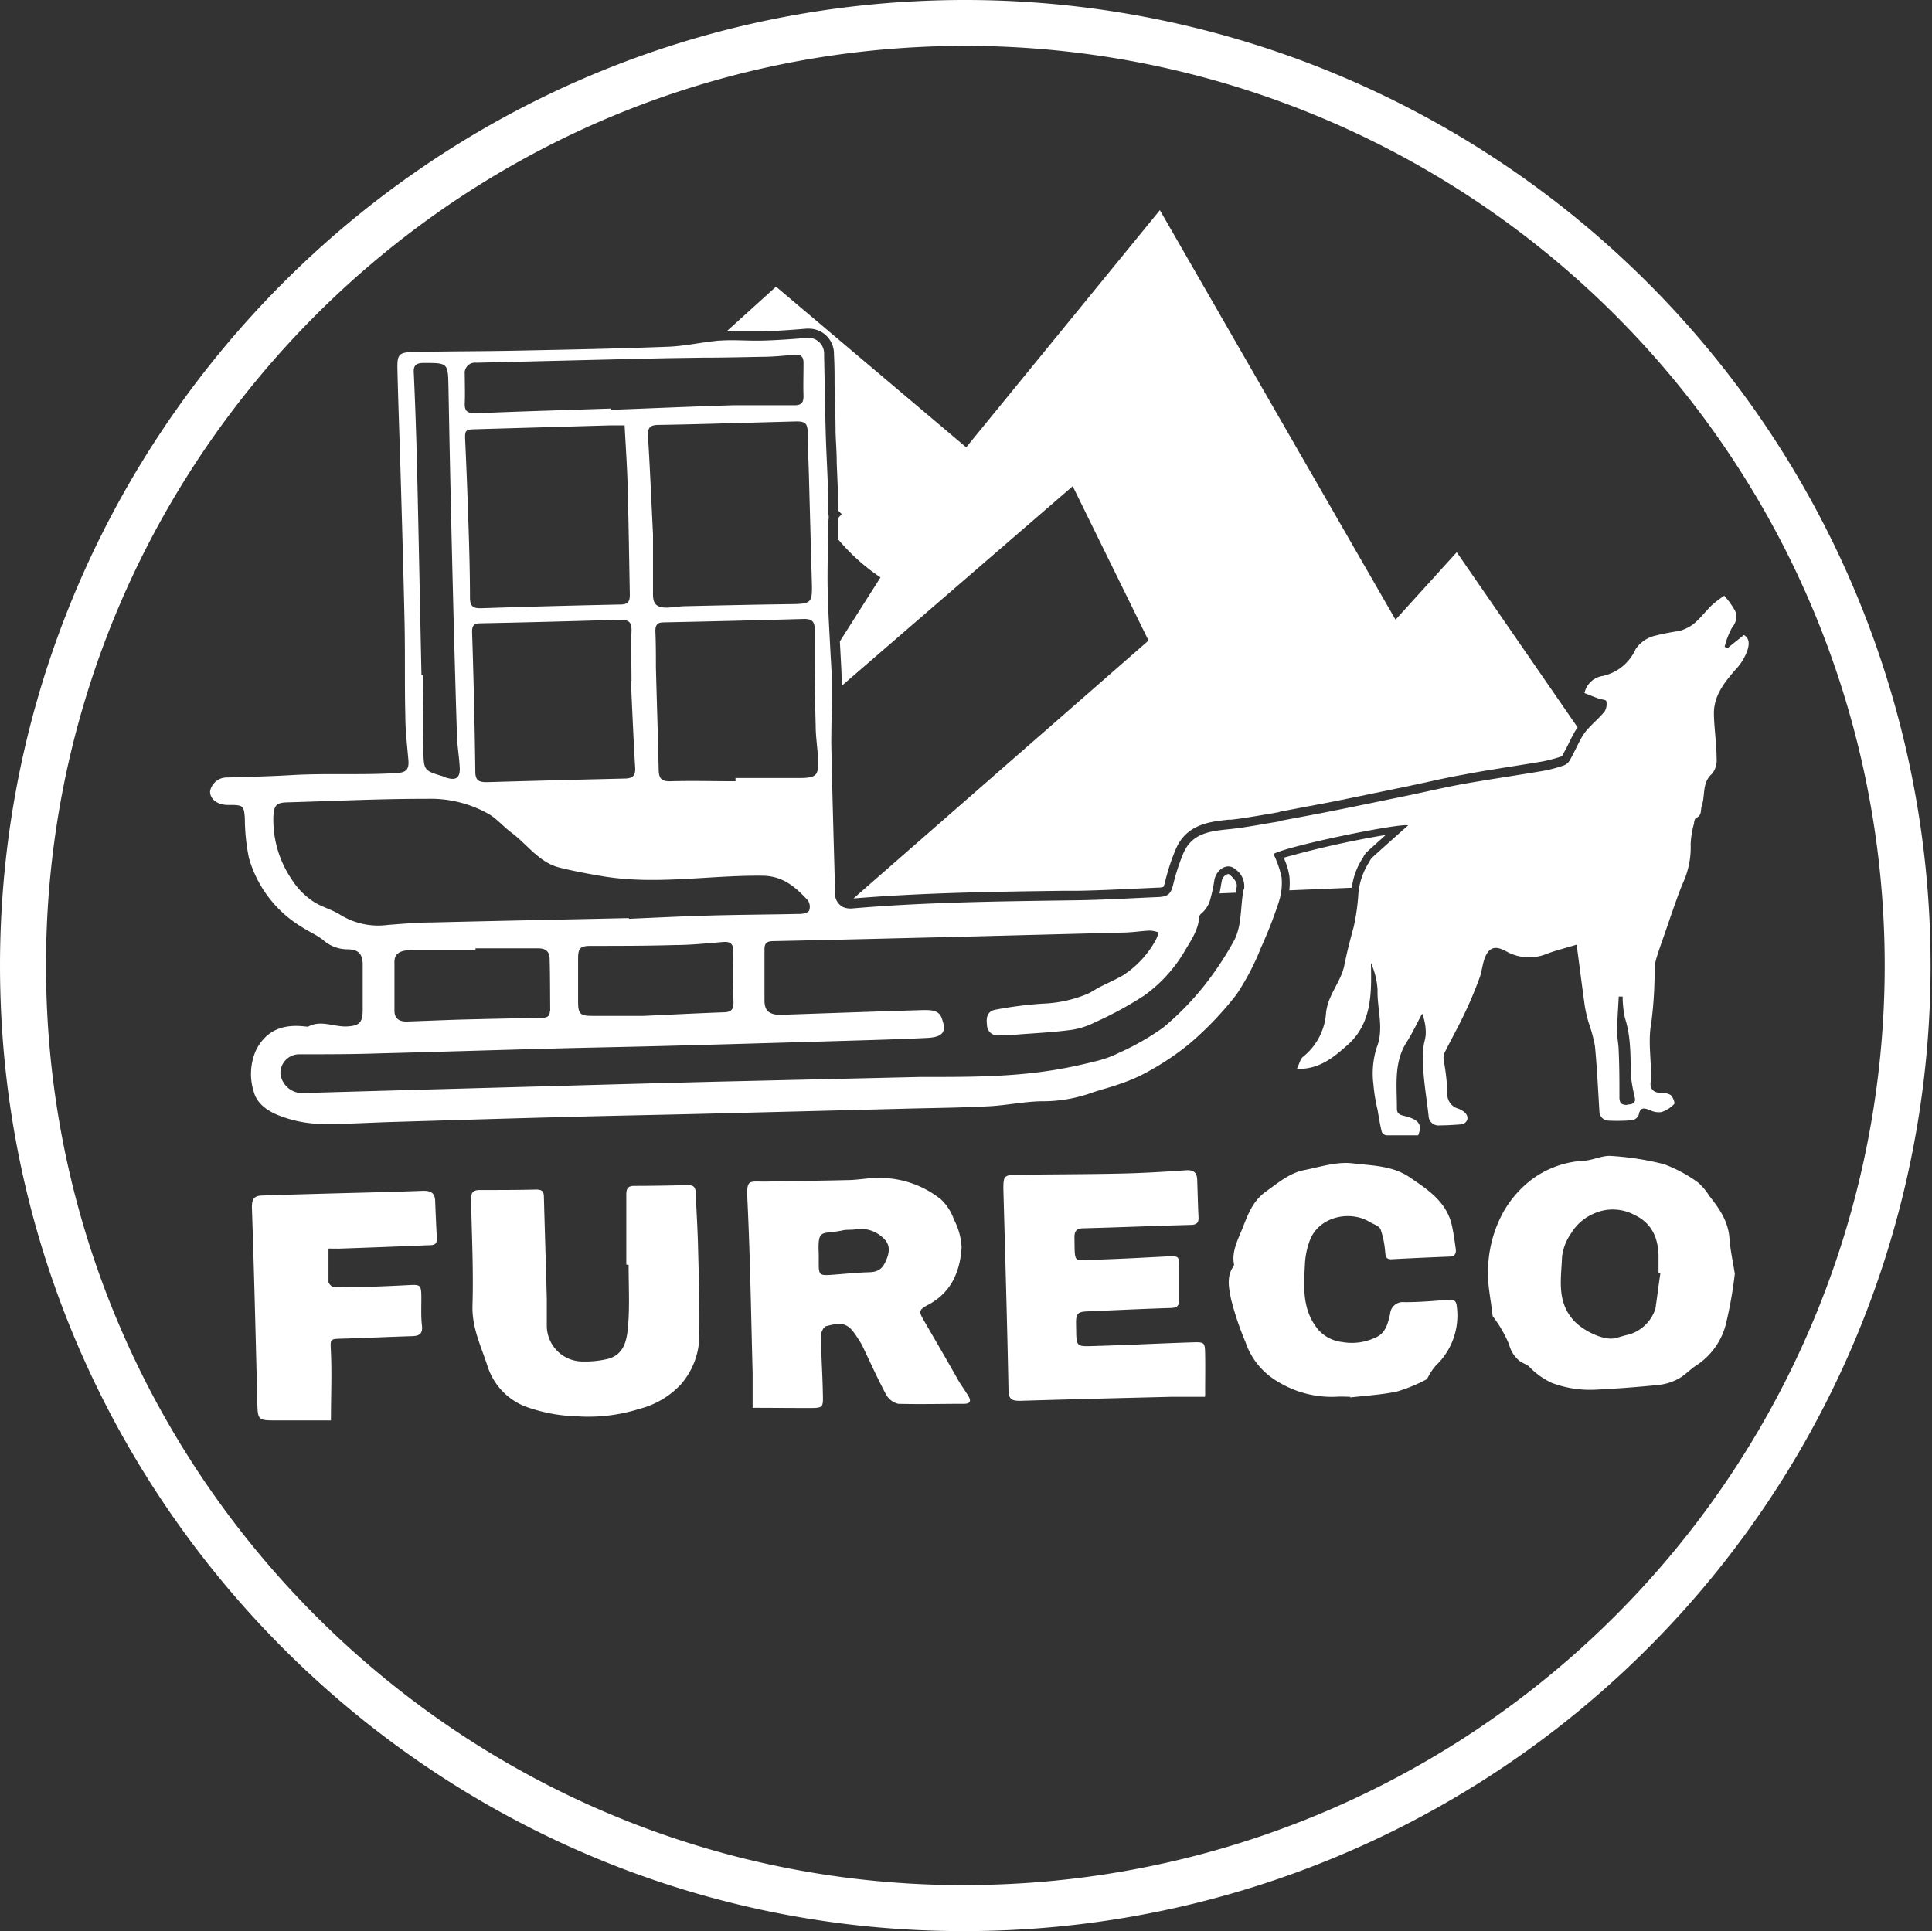
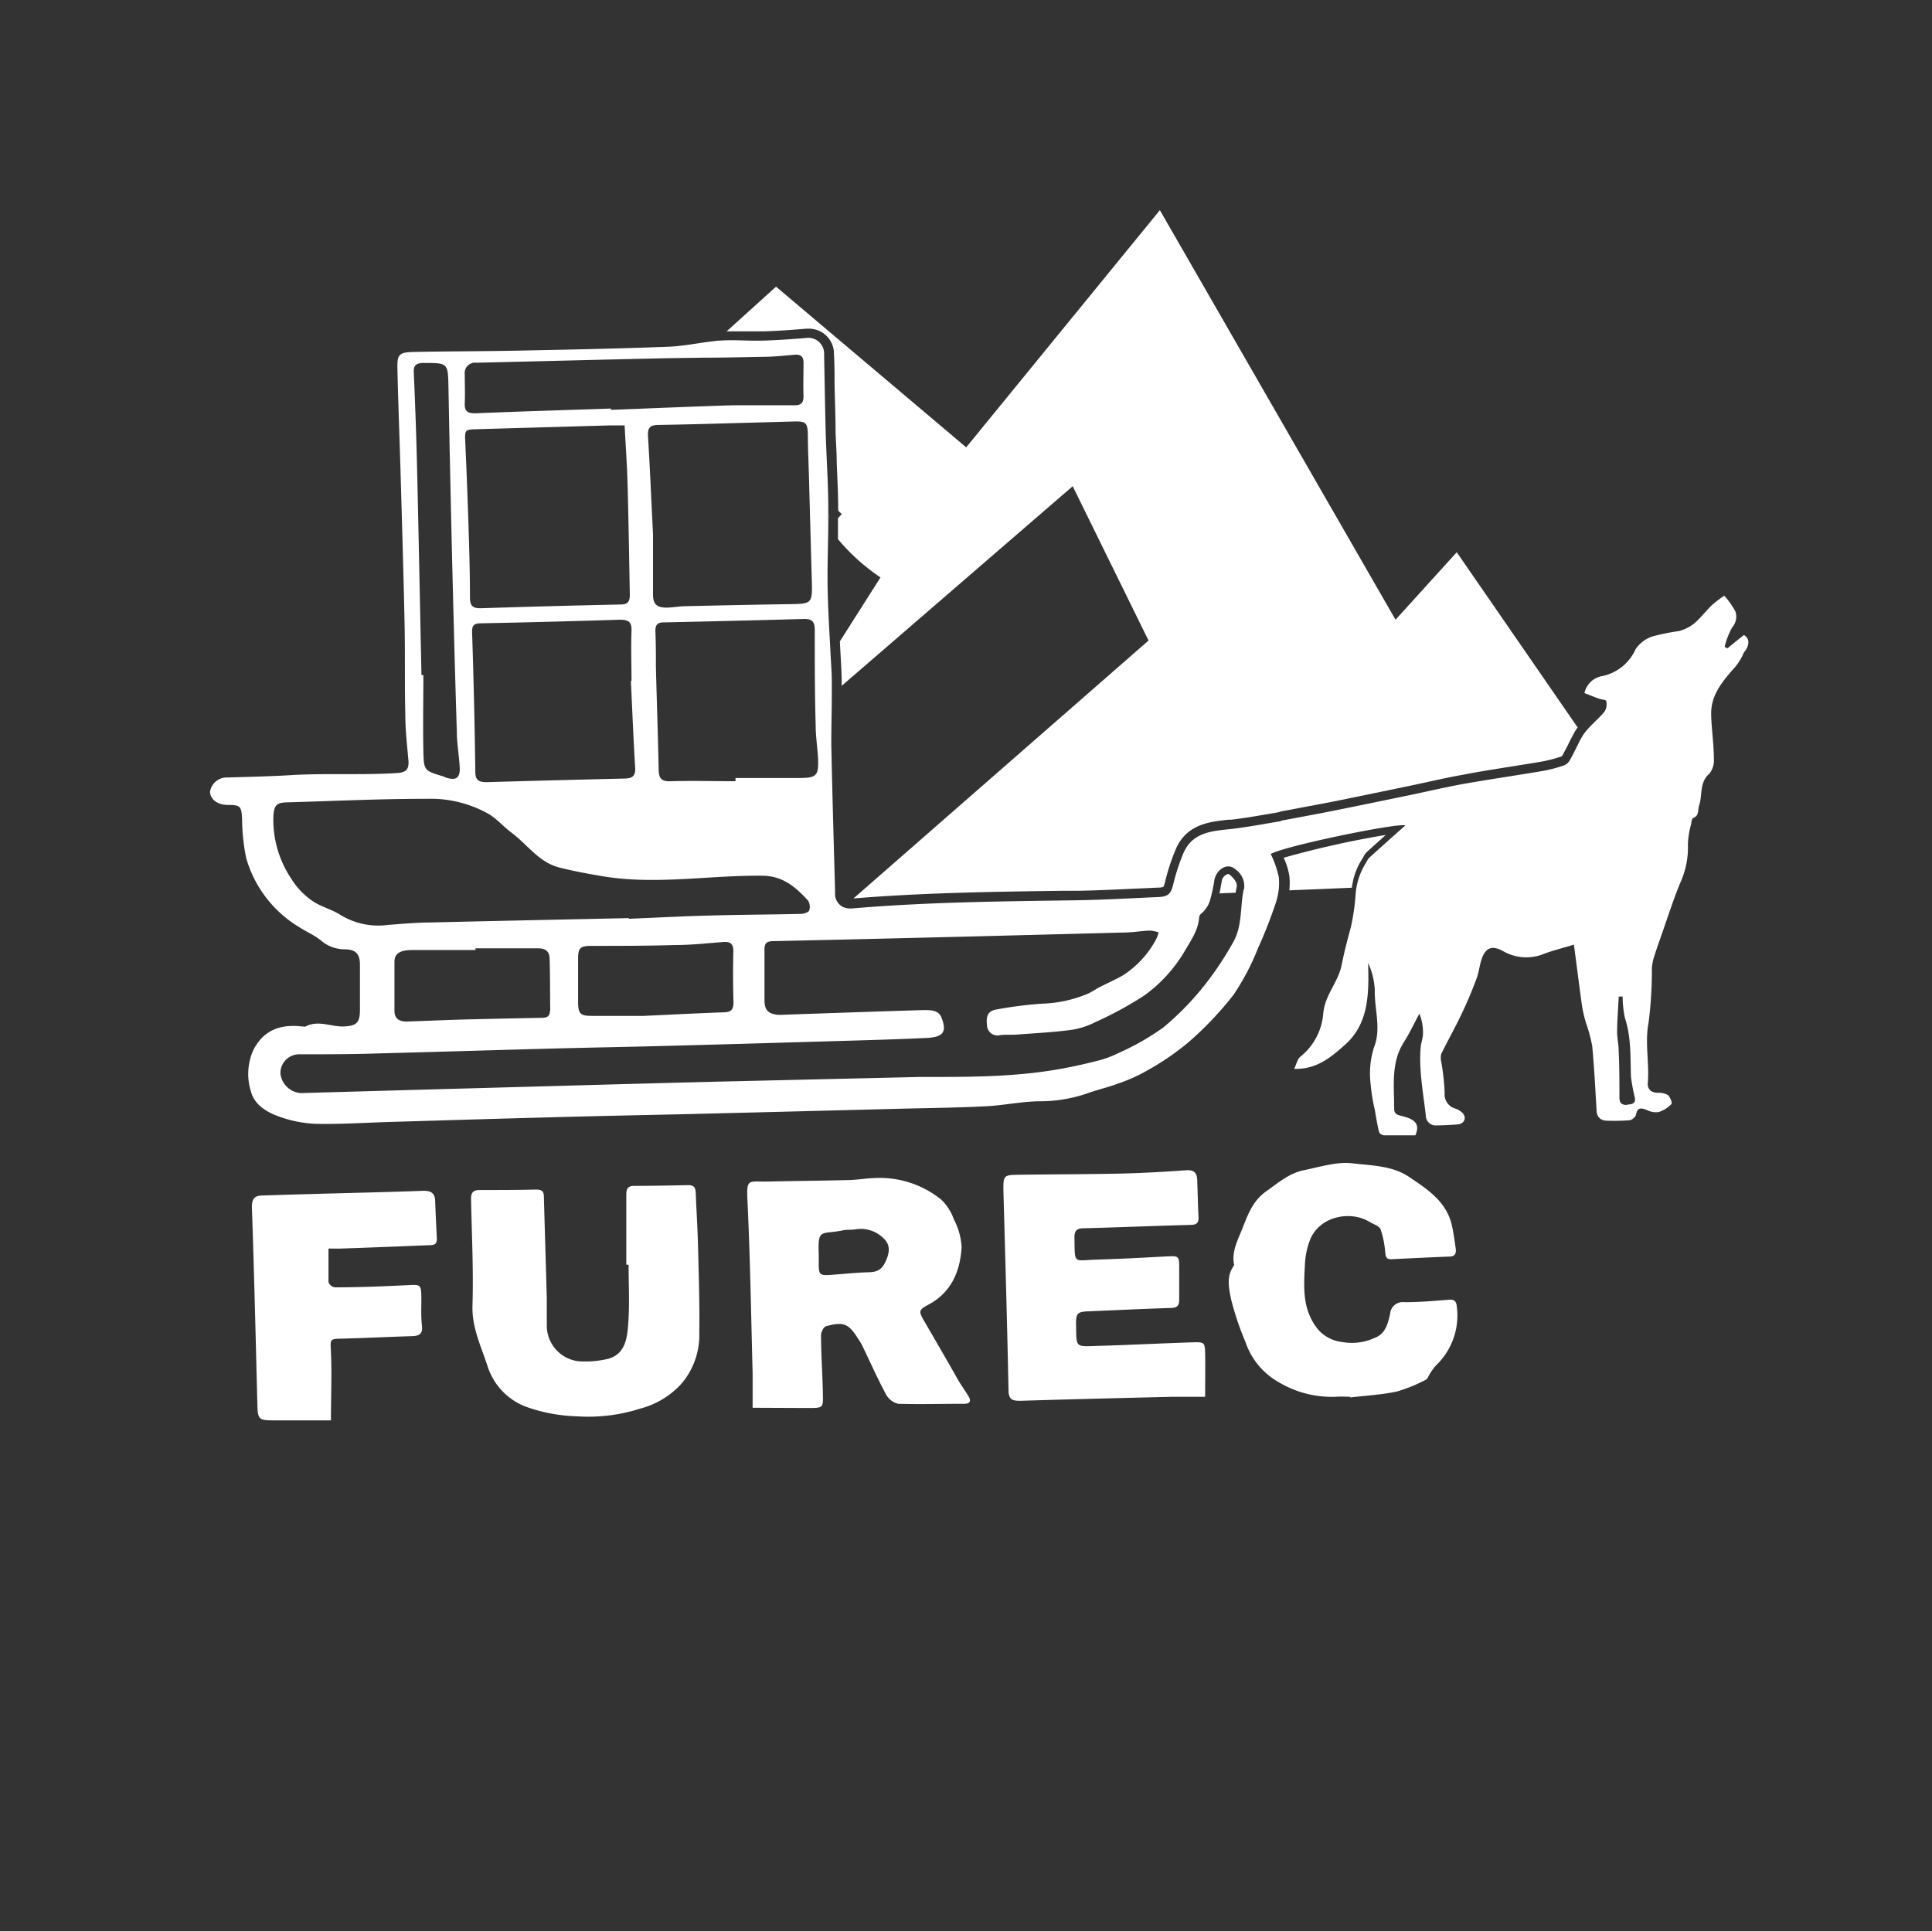
<svg xmlns="http://www.w3.org/2000/svg" viewBox="0 0 252.49 252.41">
  <rect x="0" y="0" width="252.49" height="252.41" fill="#333333" stroke="none" />
  <defs>
    <style>.cls-1{fill:#fff;}</style>
  </defs>
  <g id="Capa_2" data-name="Capa 2">
    <g id="Capa_1-2" data-name="Capa 1">
      <path class="cls-1" d="M161.61,116a6.86,6.86,0,0,0-.12.68l-2.11.09.12-.65c.05-.3.1-.59.16-.88a1.12,1.12,0,0,1,.84-1,.29.29,0,0,1,.2.08C161.64,115.14,161.69,115.6,161.61,116Z" />
      <path class="cls-1" d="M181.1,109.13l-2.46,2.22a2.12,2.12,0,0,0-.46.65.83.83,0,0,1-.07.13,9,9,0,0,0-1.44,3.9l-8.17.34a8.65,8.65,0,0,0,0-1.9,8.78,8.78,0,0,0-.74-2.36A124.2,124.2,0,0,1,181.1,109.13Z" />
      <path class="cls-1" d="M206.18,95.08c-.11.14-.2.28-.29.42s-.1.16-.14.24l0,0c-.28.51-.54,1-.79,1.53s-.53,1-.8,1.53a.14.14,0,0,1-.07.06,19.79,19.79,0,0,1-2.47.66c-1.52.26-3.07.5-4.56.74-1.92.3-3.9.62-5.85,1-1.55.27-3.1.61-4.61.94l-2.23.48-1.69.35c-2.74.57-5.57,1.16-8.36,1.72-1.46.29-2.94.56-4.38.83l-2.43.46a2.2,2.2,0,0,0-.4.12l-1.8.31c-1.46.25-3,.51-4.43.67l-.34,0c-2.48.26-5.57.59-6.94,4a27.52,27.52,0,0,0-1.31,4,3.33,3.33,0,0,1-.25.78,1.77,1.77,0,0,1-.61.09l-3.18.14c-2.47.12-5,.24-7.52.28l-1.89,0c-8.95.12-18.2.25-27.3,1L150.1,83.72l-9.91-20.17L110,89.64c0-.15,0-.29,0-.44,0-1.12-.08-2.32-.15-3.67l-.09-1.7,5.31-8.36a26.55,26.55,0,0,1-5.56-5c0-.81,0-1.64,0-2.46v-.09l0-.09s0-.06,0-.09l.49-.54-.46-.47v-.17c0-2-.11-4.1-.19-6.1,0-1.33-.11-2.71-.15-4,0-2-.09-4.08-.13-6.07,0-1.36,0-2.71-.08-4.07a3.27,3.27,0,0,0-3.3-3.36h-.31c-1.81.15-3.75.3-5.7.35H99l-1.6,0c-.55,0-1.11,0-1.67,0h-.77l6.46-5.84,24.85,21,25.31-31L182.38,81l8-8.82Z" />
-       <path class="cls-1" d="M126,0C54.68.1-2.08,59.23.06,130.09c2,67.55,57.72,122.5,126.15,122.31A126.2,126.2,0,1,0,126,0Zm.25,246.39C61,246.57,8,194.24,6.07,129.9,4,62.42,58.09,6.11,126,6a120.19,120.19,0,1,1,.24,240.38Z" />
      <path class="cls-1" d="M108.34,68v-.77A2.21,2.21,0,0,0,108.34,68Z" />
-       <path class="cls-1" d="M227.91,83c-.81.64-1.49,1.19-2.18,1.75l-.34-.22a10.11,10.11,0,0,1,1-2.55,2.08,2.08,0,0,0,.38-2.12,11.14,11.14,0,0,0-1.43-2,17,17,0,0,0-1.57,1.19c-.81.78-1.5,1.7-2.35,2.43a5.33,5.33,0,0,1-2,1,30.54,30.54,0,0,0-3.35.67,4.25,4.25,0,0,0-2.31,1.69,6.15,6.15,0,0,1-4.29,3.51,2.88,2.88,0,0,0-2.4,2.24c.62.24,1.23.49,1.85.71.34.13,1,.17,1,.33a1.85,1.85,0,0,1-.2,1.34c-.63.79-1.42,1.45-2.11,2.2a7,7,0,0,0-.78,1l-.12.2c-.56,1-1,2.06-1.6,3.07a1.43,1.43,0,0,1-.73.6,17.69,17.69,0,0,1-2.66.71c-3.46.59-6.94,1.09-10.4,1.7-2.28.41-4.54.94-6.81,1.42-3.35.69-6.7,1.39-10.06,2.06-2.27.46-4.55.87-6.82,1.3-.12,0-.22.1-.34.12-2.13.34-4.24.76-6.38,1-2.56.27-5.14.42-6.3,3.28a27.07,27.07,0,0,0-1.25,3.82c-.31,1.34-.63,1.74-2,1.8-3.58.15-7.16.37-10.74.42-9.73.14-19.47.23-29.17,1.06a2.53,2.53,0,0,1-1.24-.16,1.93,1.93,0,0,1-1.07-1.92c-.18-6.48-.37-13-.5-19.44,0-2.17.07-4.34.07-6.51,0-.48,0-1,0-1.44,0-1.22-.09-2.43-.16-3.65-.14-2.8-.32-5.6-.38-8.4-.07-3.06.07-6.11.08-9.17a2.42,2.42,0,0,1,0-.76h0v-.66c0-3.38-.25-6.76-.34-10.14s-.14-6.76-.21-10.14a2.06,2.06,0,0,0-2.31-2.17c-1.91.16-3.84.3-5.76.35s-3.69-.13-5.53,0q-.34,0-.69.06c-2,.21-4,.66-6.08.74-6.56.25-13.12.38-19.68.51-4.51.09-9,.08-13.53.17-2,.05-2.23.3-2.18,2.29.1,4.38.27,8.77.4,13.15.19,6.63.39,13.27.53,19.91.09,4,0,8.06.1,12.08,0,2,.23,3.93.4,5.89.11,1.22-.26,1.65-1.51,1.72-4.59.29-9.19,0-13.78.27-2.77.17-5.55.22-8.33.31a2.22,2.22,0,0,0-2.3,1.83c0,1,.95,1.75,2.3,1.76h.36c1.68,0,1.79.15,1.89,1.83a26,26,0,0,0,.53,5.09,15.49,15.49,0,0,0,7,9.09c.9.58,1.9,1,2.73,1.67a4.79,4.79,0,0,0,3.14,1.19c1.43,0,2,.6,2,2,0,2,0,4,0,5.92,0,1.64-.42,2.09-2.09,2.16s-3.32-.87-5,0c-.12.06-.32,0-.48,0-2.77-.32-5,.43-6.36,3.08a7.63,7.63,0,0,0-.28,5.53c.43,1.59,2,2.58,3.51,3.12a16,16,0,0,0,4.92,1c3.38.07,6.76-.17,10.14-.26,7.45-.22,14.89-.45,22.33-.64,5.48-.15,11-.25,16.43-.38q14.25-.35,28.49-.72c3.42-.08,6.85-.12,10.26-.3,2.26-.12,4.51-.6,6.77-.65a19,19,0,0,0,6.32-1c1.35-.49,2.76-.81,4.11-1.31a21.06,21.06,0,0,0,3.6-1.59,35.15,35.15,0,0,0,5.5-3.72,43.89,43.89,0,0,0,6-6.3,32,32,0,0,0,3.22-6.14,59.29,59.29,0,0,0,2.34-6l.12-.42a7.79,7.79,0,0,0,.23-2.84,13.31,13.31,0,0,0-1.05-3c1.94-1.09,16.57-4.08,17.6-3.74-1.52,1.35-3.15,2.8-4.76,4.26a3.7,3.7,0,0,0-.38.61,9,9,0,0,0-1.38,4.29,28.21,28.21,0,0,1-.6,4.12c-.46,1.66-.89,3.34-1.22,5-.44,2.2-2.14,3.83-2.39,6.23a8.06,8.06,0,0,1-3,5.73c-.38.29-.49.94-.81,1.58,2.93.11,4.85-1.55,6.61-3.11,3.2-2.82,3.16-6.79,3.06-10.73a9.78,9.78,0,0,1,.87,3.52c-.07,2.51.88,5.08-.11,7.53a11.31,11.31,0,0,0-.43,4.82,22.29,22.29,0,0,0,.54,3.32c.17,1,.33,2,.56,2.91a.8.8,0,0,0,.62.43c1.4,0,2.8,0,4.12,0,.71-1.63-.25-2.16-1.91-2.56-.65-.16-.87-.38-.86-1,0-3-.43-6,1.3-8.66.74-1.17,1.33-2.45,2-3.68a6.68,6.68,0,0,1,.47,2.59c0,.61-.26,1.23-.31,1.85-.24,3,.35,5.94.68,8.9a1.29,1.29,0,0,0,1.47,1.26c.89,0,1.77-.06,2.65-.12s1.25-.82.71-1.47a2.58,2.58,0,0,0-1-.61,1.94,1.94,0,0,1-1.37-2.08,30.54,30.54,0,0,0-.44-4,2.14,2.14,0,0,1,0-1.07c.88-1.79,1.86-3.53,2.71-5.33.71-1.49,1.34-3,1.92-4.57.3-.8.37-1.7.65-2.51.54-1.52,1.39-1.79,2.82-1a6.1,6.1,0,0,0,5.35.33c1.16-.44,2.37-.73,3.88-1.19.36,2.68.69,5.34,1.06,8a18.39,18.39,0,0,0,.5,2.17,20.13,20.13,0,0,1,.83,3.06c.27,2.78.4,5.57.57,8.35,0,.9.48,1.43,1.41,1.43a25.47,25.47,0,0,0,2.9-.06,1.19,1.19,0,0,0,.84-.69c.19-1.09.74-.91,1.49-.62a2.53,2.53,0,0,0,1.48.24,4,4,0,0,0,1.67-1.05c.13-.13-.17-.94-.48-1.19a2.58,2.58,0,0,0-1.34-.28c-.83,0-1.34-.49-1.27-1.28.22-2.62-.41-5.22.1-7.88a54.13,54.13,0,0,0,.43-7.12,6.39,6.39,0,0,1,.33-1.62c.36-1.14.78-2.28,1.17-3.42s.81-2.37,1.23-3.55c.33-.92.66-1.83,1.05-2.73a11.1,11.1,0,0,0,.93-4.9,11.45,11.45,0,0,1,.44-2.69c0-.26.11-.67.28-.74.79-.33.54-1,.74-1.61.47-1.37,0-3,1.34-4.16a2.8,2.8,0,0,0,.59-2c0-1.92-.31-3.84-.35-5.76-.06-2.37,1.32-4.11,2.78-5.8a7.24,7.24,0,0,0,1.49-2.28C228.55,84.55,228.81,83.51,227.91,83Zm-121.43-.71c0,4.19,0,8.37.12,12.56,0,1.45.24,2.88.31,4.33.09,2.17-.19,2.48-2.33,2.51-2.82,0-5.64,0-8.46,0v.42c-2.81,0-5.63-.08-8.44,0-1.27.06-1.58-.4-1.6-1.54-.09-4.46-.25-8.93-.36-13.39,0-1.57,0-3.14-.07-4.71,0-.75.24-1.1,1-1.12q9.23-.19,18.47-.45C106.2,80.9,106.47,81.34,106.48,82.29Zm-.9-25.49c0,1.83.09,3.65.14,5.47q.18,6.74.37,13.48c.09,3.19.08,3.18-3.13,3.22-4.43.06-8.86.16-13.29.26-.84,0-1.68.17-2.52.19-1.28,0-1.8-.42-1.81-1.69,0-3,0-6,0-7.92-.25-5-.41-8.86-.65-12.72-.06-1.09.14-1.54,1.38-1.55,4.59-.07,9.17-.22,13.76-.34l4-.11C105.33,55.05,105.54,55.3,105.58,56.8ZM62.24,47.41c8.28-.19,16.57-.41,24.85-.59l4.78-.07c2.59,0,5.17-.06,7.75-.11,1.4,0,2.8-.15,4.2-.27.91-.08,1.22.3,1.19,1.19,0,1.4-.05,2.82,0,4.22,0,.94-.36,1.19-1.2,1.19-2,0-4,0-6.06,0l-1.91,0c-5.34.16-10.69.4-16,.6,0-.06,0-.11,0-.17-5.9.2-11.81.37-17.72.62-1.07,0-1.43-.31-1.38-1.35.05-1.24,0-2.49,0-3.74A1.35,1.35,0,0,1,62.24,47.41Zm.55,34.06Q71.91,81.29,81,81c1.16,0,1.58.29,1.53,1.49-.08,2.17,0,4.35,0,6.52h-.08c.18,3.78.33,7.55.56,11.33.07,1.1-.39,1.4-1.37,1.42q-9,.21-18,.47c-1,0-1.5-.18-1.52-1.3Q62,91.82,61.7,82.71C61.67,81.86,61.84,81.48,62.79,81.47Zm-1.37-3.33c0-3.33-.1-6.67-.21-10s-.25-7-.41-10.48c-.07-1.48,0-1.52,1.48-1.56l17.47-.5c.56,0,1.12,0,1.88,0,.14,2.71.32,5.23.39,7.75.13,4.78.2,9.57.29,14.36,0,.77-.14,1.28-1.12,1.3q-9.18.19-18.34.49C61.8,79.52,61.43,79.21,61.42,78.14Zm-6.05-30.7c3.22,0,3.17,0,3.24,3.23q.24,13.1.57,26.2.23,9.34.52,18.7c0,1.64.32,3.27.39,4.92,0,1.15-.5,1.52-1.6,1.2-.19,0-.37-.16-.56-.21-2.49-.75-2.55-.75-2.6-3.35-.07-3.3,0-6.6,0-9.9h-.25c-.19-9-.36-17.94-.57-26.92q-.15-6.27-.43-12.54C54,47.76,54.37,47.45,55.37,47.44ZM44.52,119.6c-1.15-.75-2.59-1.07-3.71-1.86a9.67,9.67,0,0,1-2.7-2.82,13.86,13.86,0,0,1-2.38-8.26c.1-1.41.39-1.75,1.8-1.79,6.08-.17,12.16-.47,18.23-.46a15.43,15.43,0,0,1,8.14,2c1.07.65,1.92,1.66,2.93,2.41,2.09,1.55,3.61,3.91,6.3,4.58,1.9.47,3.83.83,5.76,1.15,6.9,1.12,13.8-.16,20.69-.09,2.71,0,4.38,1.47,6,3.22a1.51,1.51,0,0,1,.17,1.33c-.11.26-.72.43-1.11.44-3.91.09-7.82.1-11.72.21-3.58.09-7.15.28-10.73.43V120c-8.62.19-17.23.36-25.84.57-1.89,0-3.77.18-5.66.32A9.46,9.46,0,0,1,44.52,119.6ZM95.86,131c0,.94-.29,1.28-1.22,1.31-3.82.14-7.64.34-10.52.47H77.38c-1.53,0-1.82-.25-1.83-1.82,0-1.89,0-3.78,0-5.68,0-1.34.29-1.64,1.62-1.65,3.67,0,7.33,0,11-.11,2.12,0,4.25-.23,6.37-.4.94-.07,1.31.28,1.3,1.23C95.79,126.52,95.79,128.73,95.86,131Zm-24,1.16c0,.72-.43.86-1,.87-3.5.07-7,.14-10.5.23-2.41.07-4.82.18-7.23.26-.94,0-1.57-.37-1.58-1.39,0-2.13,0-4.27,0-6.4,0-1.1.7-1.55,2.37-1.56,2.74,0,5.48,0,8.22,0v-.22c2.73,0,5.47,0,8.2,0,1,0,1.47.44,1.49,1.34C71.9,127.52,71.88,129.81,71.91,132.11Zm90.68-15.92a13.5,13.5,0,0,0-.22,1.44c-.2,1.88-.19,3.82-1.18,5.51a42.42,42.42,0,0,1-3.74,5.61,37.1,37.1,0,0,1-5.4,5.52,33.24,33.24,0,0,1-5.79,3.3,13.7,13.7,0,0,1-2.91,1.06c-1.65.42-3.32.79-5,1.08-6.08,1.06-12.23,1-18,1l-27.14.63q-9.48.24-19,.51l-20,.55-14.84.42a2.88,2.88,0,0,1-2.67-2.54,2.45,2.45,0,0,1,2.45-2.53c3.5,0,7,0,10.51-.12,7.53-.19,15-.43,22.58-.63,5.35-.14,10.7-.23,16.06-.38,7.28-.19,14.56-.41,21.84-.62,3.7-.11,7.39-.21,11.09-.39,2.32-.12,2.49-1,1.87-2.64-.37-1-1.43-1-2.29-1-6.12.18-12.23.4-18.34.61a6,6,0,0,1-.85,0c-1.2-.14-1.65-.65-1.66-1.86,0-2.21,0-4.43,0-6.65,0-.83.27-1.09,1.11-1.11,8.66-.18,17.31-.4,26-.61l19.68-.51c1.2,0,2.4-.21,3.6-.26a4.49,4.49,0,0,1,1.12.24,4.94,4.94,0,0,1-.38,1,12.8,12.8,0,0,1-4.28,4.61c-1,.58-2,1-3.07,1.55-.56.29-1.08.68-1.66.91a16.71,16.71,0,0,1-5.78,1.24,51.58,51.58,0,0,0-6.05.77c-1.15.17-1.35,1-1.21,2a1.38,1.38,0,0,0,1.76,1.34c.8-.09,1.61,0,2.41-.09,2.31-.17,4.62-.29,6.92-.6a10.31,10.31,0,0,0,3.06-1,47.25,47.25,0,0,0,6.38-3.47,19,19,0,0,0,5.32-5.84c.83-1.42,1.76-2.72,1.88-4.41a.7.7,0,0,1,.21-.42,3.68,3.68,0,0,0,1.17-1.67,20.22,20.22,0,0,0,.61-2.8c.31-1.44,1.74-2.23,2.67-1.42A2.69,2.69,0,0,1,162.59,116.19Zm50.1,28.18c-.72,0-1-.23-1-1,0-2,0-4.1-.1-6.14,0-.8-.21-1.59-.2-2.39,0-1.54.14-3.09.21-4.64h.51a13.67,13.67,0,0,0,.3,2.81c.83,2.52.7,5.11.79,7.7a24.81,24.81,0,0,0,.49,2.66C213.82,144.18,213.36,144.34,212.69,144.37Z" />
+       <path class="cls-1" d="M227.91,83c-.81.64-1.49,1.19-2.18,1.75l-.34-.22a10.11,10.11,0,0,1,1-2.55,2.08,2.08,0,0,0,.38-2.12,11.14,11.14,0,0,0-1.43-2,17,17,0,0,0-1.57,1.19c-.81.78-1.5,1.7-2.35,2.43a5.33,5.33,0,0,1-2,1,30.54,30.54,0,0,0-3.35.67,4.25,4.25,0,0,0-2.31,1.69,6.15,6.15,0,0,1-4.29,3.51,2.88,2.88,0,0,0-2.4,2.24c.62.24,1.23.49,1.85.71.34.13,1,.17,1,.33a1.85,1.85,0,0,1-.2,1.34c-.63.79-1.42,1.45-2.11,2.2a7,7,0,0,0-.78,1l-.12.2c-.56,1-1,2.06-1.6,3.07a1.43,1.43,0,0,1-.73.6,17.69,17.69,0,0,1-2.66.71c-3.46.59-6.94,1.09-10.4,1.7-2.28.41-4.54.94-6.81,1.42-3.35.69-6.7,1.39-10.06,2.06-2.27.46-4.55.87-6.82,1.3-.12,0-.22.1-.34.12-2.13.34-4.24.76-6.38,1-2.56.27-5.14.42-6.3,3.28a27.07,27.07,0,0,0-1.25,3.82c-.31,1.34-.63,1.74-2,1.8-3.58.15-7.16.37-10.74.42-9.73.14-19.47.23-29.17,1.06a2.53,2.53,0,0,1-1.24-.16,1.93,1.93,0,0,1-1.07-1.92c-.18-6.48-.37-13-.5-19.44,0-2.17.07-4.34.07-6.51,0-.48,0-1,0-1.44,0-1.22-.09-2.43-.16-3.65-.14-2.8-.32-5.6-.38-8.4-.07-3.06.07-6.11.08-9.17a2.42,2.42,0,0,1,0-.76h0v-.66c0-3.38-.25-6.76-.34-10.14s-.14-6.76-.21-10.14a2.06,2.06,0,0,0-2.31-2.17c-1.91.16-3.84.3-5.76.35s-3.69-.13-5.53,0q-.34,0-.69.06c-2,.21-4,.66-6.08.74-6.56.25-13.12.38-19.68.51-4.51.09-9,.08-13.53.17-2,.05-2.23.3-2.18,2.29.1,4.38.27,8.77.4,13.15.19,6.63.39,13.27.53,19.91.09,4,0,8.06.1,12.08,0,2,.23,3.93.4,5.89.11,1.22-.26,1.65-1.51,1.72-4.59.29-9.19,0-13.78.27-2.77.17-5.55.22-8.33.31a2.22,2.22,0,0,0-2.3,1.83c0,1,.95,1.75,2.3,1.76c1.68,0,1.79.15,1.89,1.83a26,26,0,0,0,.53,5.09,15.49,15.49,0,0,0,7,9.09c.9.58,1.9,1,2.73,1.67a4.79,4.79,0,0,0,3.14,1.19c1.43,0,2,.6,2,2,0,2,0,4,0,5.92,0,1.64-.42,2.09-2.09,2.16s-3.32-.87-5,0c-.12.06-.32,0-.48,0-2.77-.32-5,.43-6.36,3.08a7.63,7.63,0,0,0-.28,5.53c.43,1.59,2,2.58,3.51,3.12a16,16,0,0,0,4.92,1c3.38.07,6.76-.17,10.14-.26,7.45-.22,14.89-.45,22.33-.64,5.48-.15,11-.25,16.43-.38q14.25-.35,28.49-.72c3.42-.08,6.85-.12,10.26-.3,2.26-.12,4.51-.6,6.77-.65a19,19,0,0,0,6.32-1c1.35-.49,2.76-.81,4.11-1.31a21.06,21.06,0,0,0,3.6-1.59,35.15,35.15,0,0,0,5.5-3.72,43.89,43.89,0,0,0,6-6.3,32,32,0,0,0,3.22-6.14,59.29,59.29,0,0,0,2.34-6l.12-.42a7.79,7.79,0,0,0,.23-2.84,13.31,13.31,0,0,0-1.05-3c1.94-1.09,16.57-4.08,17.6-3.74-1.52,1.35-3.15,2.8-4.76,4.26a3.7,3.7,0,0,0-.38.61,9,9,0,0,0-1.38,4.29,28.21,28.21,0,0,1-.6,4.12c-.46,1.66-.89,3.34-1.22,5-.44,2.2-2.14,3.83-2.39,6.23a8.06,8.06,0,0,1-3,5.73c-.38.29-.49.94-.81,1.58,2.93.11,4.85-1.55,6.61-3.11,3.2-2.82,3.16-6.79,3.06-10.73a9.78,9.78,0,0,1,.87,3.52c-.07,2.51.88,5.08-.11,7.53a11.31,11.31,0,0,0-.43,4.82,22.29,22.29,0,0,0,.54,3.32c.17,1,.33,2,.56,2.91a.8.8,0,0,0,.62.43c1.4,0,2.8,0,4.12,0,.71-1.63-.25-2.16-1.91-2.56-.65-.16-.87-.38-.86-1,0-3-.43-6,1.3-8.66.74-1.17,1.33-2.45,2-3.68a6.68,6.68,0,0,1,.47,2.59c0,.61-.26,1.23-.31,1.85-.24,3,.35,5.94.68,8.9a1.29,1.29,0,0,0,1.47,1.26c.89,0,1.77-.06,2.65-.12s1.25-.82.71-1.47a2.58,2.58,0,0,0-1-.61,1.94,1.94,0,0,1-1.37-2.08,30.54,30.54,0,0,0-.44-4,2.14,2.14,0,0,1,0-1.07c.88-1.79,1.86-3.53,2.71-5.33.71-1.49,1.34-3,1.92-4.57.3-.8.37-1.7.65-2.51.54-1.52,1.39-1.79,2.82-1a6.1,6.1,0,0,0,5.35.33c1.16-.44,2.37-.73,3.88-1.19.36,2.68.69,5.34,1.06,8a18.39,18.39,0,0,0,.5,2.17,20.13,20.13,0,0,1,.83,3.06c.27,2.78.4,5.57.57,8.35,0,.9.48,1.43,1.41,1.43a25.47,25.47,0,0,0,2.9-.06,1.19,1.19,0,0,0,.84-.69c.19-1.09.74-.91,1.49-.62a2.53,2.53,0,0,0,1.48.24,4,4,0,0,0,1.67-1.05c.13-.13-.17-.94-.48-1.19a2.58,2.58,0,0,0-1.34-.28c-.83,0-1.34-.49-1.27-1.28.22-2.62-.41-5.22.1-7.88a54.13,54.13,0,0,0,.43-7.12,6.39,6.39,0,0,1,.33-1.62c.36-1.14.78-2.28,1.17-3.42s.81-2.37,1.23-3.55c.33-.92.66-1.83,1.05-2.73a11.1,11.1,0,0,0,.93-4.9,11.45,11.45,0,0,1,.44-2.69c0-.26.11-.67.28-.74.79-.33.54-1,.74-1.61.47-1.37,0-3,1.34-4.16a2.8,2.8,0,0,0,.59-2c0-1.92-.31-3.84-.35-5.76-.06-2.37,1.32-4.11,2.78-5.8a7.24,7.24,0,0,0,1.49-2.28C228.55,84.55,228.81,83.51,227.91,83Zm-121.43-.71c0,4.19,0,8.37.12,12.56,0,1.45.24,2.88.31,4.33.09,2.17-.19,2.48-2.33,2.51-2.82,0-5.64,0-8.46,0v.42c-2.81,0-5.63-.08-8.44,0-1.27.06-1.58-.4-1.6-1.54-.09-4.46-.25-8.93-.36-13.39,0-1.57,0-3.14-.07-4.71,0-.75.24-1.1,1-1.12q9.23-.19,18.47-.45C106.2,80.9,106.47,81.34,106.48,82.29Zm-.9-25.49c0,1.83.09,3.65.14,5.47q.18,6.74.37,13.48c.09,3.19.08,3.18-3.13,3.22-4.43.06-8.86.16-13.29.26-.84,0-1.68.17-2.52.19-1.28,0-1.8-.42-1.81-1.69,0-3,0-6,0-7.92-.25-5-.41-8.86-.65-12.72-.06-1.09.14-1.54,1.38-1.55,4.59-.07,9.17-.22,13.76-.34l4-.11C105.33,55.05,105.54,55.3,105.58,56.8ZM62.24,47.41c8.28-.19,16.57-.41,24.85-.59l4.78-.07c2.59,0,5.17-.06,7.75-.11,1.4,0,2.8-.15,4.2-.27.91-.08,1.22.3,1.19,1.19,0,1.4-.05,2.82,0,4.22,0,.94-.36,1.19-1.2,1.19-2,0-4,0-6.06,0l-1.91,0c-5.34.16-10.69.4-16,.6,0-.06,0-.11,0-.17-5.9.2-11.81.37-17.72.62-1.07,0-1.43-.31-1.38-1.35.05-1.24,0-2.49,0-3.74A1.35,1.35,0,0,1,62.24,47.41Zm.55,34.06Q71.91,81.29,81,81c1.16,0,1.58.29,1.53,1.49-.08,2.17,0,4.35,0,6.52h-.08c.18,3.78.33,7.55.56,11.33.07,1.1-.39,1.4-1.37,1.42q-9,.21-18,.47c-1,0-1.5-.18-1.52-1.3Q62,91.82,61.7,82.71C61.67,81.86,61.84,81.48,62.79,81.47Zm-1.37-3.33c0-3.33-.1-6.67-.21-10s-.25-7-.41-10.48c-.07-1.48,0-1.52,1.48-1.56l17.47-.5c.56,0,1.12,0,1.88,0,.14,2.71.32,5.23.39,7.75.13,4.78.2,9.57.29,14.36,0,.77-.14,1.28-1.12,1.3q-9.18.19-18.34.49C61.8,79.52,61.43,79.21,61.42,78.14Zm-6.05-30.7c3.22,0,3.17,0,3.24,3.23q.24,13.1.57,26.2.23,9.34.52,18.7c0,1.64.32,3.27.39,4.92,0,1.15-.5,1.52-1.6,1.2-.19,0-.37-.16-.56-.21-2.49-.75-2.55-.75-2.6-3.35-.07-3.3,0-6.6,0-9.9h-.25c-.19-9-.36-17.94-.57-26.92q-.15-6.27-.43-12.54C54,47.76,54.37,47.45,55.37,47.44ZM44.52,119.6c-1.15-.75-2.59-1.07-3.71-1.86a9.67,9.67,0,0,1-2.7-2.82,13.86,13.86,0,0,1-2.38-8.26c.1-1.41.39-1.75,1.8-1.79,6.08-.17,12.16-.47,18.23-.46a15.43,15.43,0,0,1,8.14,2c1.07.65,1.92,1.66,2.93,2.41,2.09,1.55,3.61,3.91,6.3,4.58,1.9.47,3.83.83,5.76,1.15,6.9,1.12,13.8-.16,20.69-.09,2.71,0,4.38,1.47,6,3.22a1.51,1.51,0,0,1,.17,1.33c-.11.26-.72.43-1.11.44-3.91.09-7.82.1-11.72.21-3.58.09-7.15.28-10.73.43V120c-8.62.19-17.23.36-25.84.57-1.89,0-3.77.18-5.66.32A9.46,9.46,0,0,1,44.52,119.6ZM95.86,131c0,.94-.29,1.28-1.22,1.31-3.82.14-7.64.34-10.52.47H77.38c-1.53,0-1.82-.25-1.83-1.82,0-1.89,0-3.78,0-5.68,0-1.34.29-1.64,1.62-1.65,3.67,0,7.33,0,11-.11,2.12,0,4.25-.23,6.37-.4.94-.07,1.31.28,1.3,1.23C95.79,126.52,95.79,128.73,95.86,131Zm-24,1.16c0,.72-.43.86-1,.87-3.5.07-7,.14-10.5.23-2.41.07-4.82.18-7.23.26-.94,0-1.57-.37-1.58-1.39,0-2.13,0-4.27,0-6.4,0-1.1.7-1.55,2.37-1.56,2.74,0,5.48,0,8.22,0v-.22c2.73,0,5.47,0,8.2,0,1,0,1.47.44,1.49,1.34C71.9,127.52,71.88,129.81,71.91,132.11Zm90.68-15.92a13.5,13.5,0,0,0-.22,1.44c-.2,1.88-.19,3.82-1.18,5.51a42.42,42.42,0,0,1-3.74,5.61,37.1,37.1,0,0,1-5.4,5.52,33.24,33.24,0,0,1-5.79,3.3,13.7,13.7,0,0,1-2.91,1.06c-1.65.42-3.32.79-5,1.08-6.08,1.06-12.23,1-18,1l-27.14.63q-9.48.24-19,.51l-20,.55-14.84.42a2.88,2.88,0,0,1-2.67-2.54,2.45,2.45,0,0,1,2.45-2.53c3.5,0,7,0,10.51-.12,7.53-.19,15-.43,22.58-.63,5.35-.14,10.7-.23,16.06-.38,7.28-.19,14.56-.41,21.84-.62,3.7-.11,7.39-.21,11.09-.39,2.32-.12,2.49-1,1.87-2.64-.37-1-1.43-1-2.29-1-6.12.18-12.23.4-18.34.61a6,6,0,0,1-.85,0c-1.2-.14-1.65-.65-1.66-1.86,0-2.21,0-4.43,0-6.65,0-.83.27-1.09,1.11-1.11,8.66-.18,17.31-.4,26-.61l19.68-.51c1.2,0,2.4-.21,3.6-.26a4.49,4.49,0,0,1,1.12.24,4.94,4.94,0,0,1-.38,1,12.8,12.8,0,0,1-4.28,4.61c-1,.58-2,1-3.07,1.55-.56.29-1.08.68-1.66.91a16.71,16.71,0,0,1-5.78,1.24,51.58,51.58,0,0,0-6.05.77c-1.15.17-1.35,1-1.21,2a1.38,1.38,0,0,0,1.76,1.34c.8-.09,1.61,0,2.41-.09,2.31-.17,4.62-.29,6.92-.6a10.31,10.31,0,0,0,3.06-1,47.25,47.25,0,0,0,6.38-3.47,19,19,0,0,0,5.32-5.84c.83-1.42,1.76-2.72,1.88-4.41a.7.7,0,0,1,.21-.42,3.68,3.68,0,0,0,1.17-1.67,20.22,20.22,0,0,0,.61-2.8c.31-1.44,1.74-2.23,2.67-1.42A2.69,2.69,0,0,1,162.59,116.19Zm50.1,28.18c-.72,0-1-.23-1-1,0-2,0-4.1-.1-6.14,0-.8-.21-1.59-.2-2.39,0-1.54.14-3.09.21-4.64h.51a13.67,13.67,0,0,0,.3,2.81c.83,2.52.7,5.11.79,7.7a24.81,24.81,0,0,0,.49,2.66C213.82,144.18,213.36,144.34,212.69,144.37Z" />
      <path class="cls-1" d="M98.36,184c0-1.58,0-3.06,0-4.53-.2-7.41-.31-14.81-.66-22.21-.17-3.38,0-2.76,2.75-2.83,3.42-.08,6.84-.1,10.27-.19,1.16,0,2.31-.22,3.48-.26a12.8,12.8,0,0,1,8.78,2.79,6.59,6.59,0,0,1,1.69,2.63,8.74,8.74,0,0,1,1,3.62c-.19,3.16-1.34,5.91-4.35,7.51-1.26.67-1.28.87-.56,2.1,1.49,2.57,3,5.16,4.45,7.73.42.72.92,1.4,1.35,2.12s.15,1-.59,1c-2.86,0-5.73.08-8.58,0a2.45,2.45,0,0,1-1.6-1.23c-1.13-2.11-2.1-4.3-3.14-6.45a7.71,7.71,0,0,0-.44-.72c-1.29-2.08-1.9-2.37-4.26-1.74-.31.09-.65.77-.65,1.17,0,2.41.18,4.83.23,7.24s.2,2.27-2.27,2.28ZM107,163.93v1.21c0,1.47.12,1.59,1.58,1.49s2.88-.25,4.32-.32c1.1-.05,2.1.08,2.76-1.27s.75-2.39-.31-3.3a4.18,4.18,0,0,0-3.54-1.06c-.59.1-1.2,0-1.79.16C107.32,161.37,106.86,160.52,107,163.93Z" />
-       <path class="cls-1" d="M226.72,166.49a55.29,55.29,0,0,1-1.16,6.55,9.11,9.11,0,0,1-3.81,5.38c-.84.53-1.53,1.32-2.4,1.79a7,7,0,0,1-2.55.8q-4.1.42-8.2.62a14.22,14.22,0,0,1-5.77-.87,9.72,9.72,0,0,1-3-2.15c-.37-.32-.91-.45-1.29-.77a4,4,0,0,1-1.32-2.12,16.5,16.5,0,0,0-1.91-3.38c-.08-.14-.24-.26-.25-.4-.23-2.2-.77-4.44-.57-6.6a16.33,16.33,0,0,1,1.92-6.82,14.18,14.18,0,0,1,3.64-4.26,12.52,12.52,0,0,1,7-2.55c1.21-.09,2.43-.74,3.59-.62a36.73,36.73,0,0,1,6.84,1.08,18.29,18.29,0,0,1,4.45,2.4,7.39,7.39,0,0,1,1.44,1.72c1.31,1.64,2.49,3.32,2.65,5.55C226.12,163.33,226.46,164.8,226.72,166.49Zm-9.75-.13-.22,0c0-.77,0-1.53,0-2.3-.07-2.33-.91-4.21-3.14-5.26a6,6,0,0,0-5.38-.15,6.34,6.34,0,0,0-2.89,2.53,6.68,6.68,0,0,0-1.2,3.09c-.1,2.86-.76,5.88,1.6,8.4,1.15,1.23,3.89,2.65,5.45,2.21.57-.15,1.13-.34,1.71-.46a5.17,5.17,0,0,0,3.44-3.35C216.58,169.5,216.76,167.93,217,166.36Z" />
      <path class="cls-1" d="M157.48,182.57c-1.52,0-3,0-4.49,0-6.55.16-13.1.32-19.65.52-1,0-1.51-.12-1.54-1.34-.17-8.78-.43-17.55-.67-26.32,0-1.69.06-1.86,1.78-1.88,4.51-.07,9-.06,13.53-.16,2.85-.06,5.7-.23,8.55-.43,1-.07,1.44.29,1.47,1.24.06,1.61.09,3.22.17,4.82.05.77-.19,1.06-1,1.08-4.66.12-9.32.32-14,.44-.89,0-1.22.31-1.21,1.19.06,3.58-.2,3,2.86,2.91s6.11-.26,9.16-.42c1.65-.08,1.67-.08,1.67,1.62,0,1.33,0,2.66,0,4,0,.87-.29,1.09-1.11,1.12-3.61.11-7.22.29-10.83.44-1.36.05-1.57.3-1.54,1.68.07,3.14-.21,2.92,3,2.83,4.06-.12,8.12-.33,12.18-.46,1.65-.05,1.66,0,1.69,1.62s0,3.3,0,4.95A3.39,3.39,0,0,1,157.48,182.57Z" />
      <path class="cls-1" d="M81.85,165.28c0-3.06,0-6.12,0-9.17,0-.73.22-1.11,1-1.11,2.38,0,4.75-.05,7.13-.1.69,0,.91.33.94.95.09,2.3.24,4.59.3,6.88.09,3.82.23,7.65.17,11.48A9.77,9.77,0,0,1,89,180.92a11.11,11.11,0,0,1-5.36,3.2,22.22,22.22,0,0,1-8.19,1,21.48,21.48,0,0,1-6.86-1.31,8.4,8.4,0,0,1-4.84-5.14c-.85-2.66-2.11-5.13-2-8.11.14-4.62-.1-9.26-.19-13.89,0-.83.32-1.13,1.14-1.13,2.46,0,4.92,0,7.38-.06.72,0,1,.22,1,.95.12,4.42.26,8.84.38,13.27,0,1.21,0,2.42,0,3.62a4.69,4.69,0,0,0,4.8,4.63,12.76,12.76,0,0,0,3.27-.36c2.17-.64,2.42-2.65,2.56-4.42.21-2.6.06-5.23.06-7.85Z" />
      <path class="cls-1" d="M176.45,182.56c-.6,0-1.21-.05-1.81,0a13.48,13.48,0,0,1-7.6-1.95,9.48,9.48,0,0,1-4.27-5.2,38.54,38.54,0,0,1-1.88-5.58c-.26-1.36-.66-2.93.3-4.3,0-.07.1-.16.09-.22-.35-1.72.49-3.24,1.07-4.7.71-1.78,1.32-3.62,3.14-4.91,1.59-1.12,3-2.37,4.95-2.76,2.09-.42,4.27-1.13,6.31-.89,2.49.3,5.21.29,7.42,1.79,2.41,1.63,4.92,3.24,5.59,6.4.22,1,.35,2,.49,3,.08.62-.14,1-.84,1q-3.79.15-7.59.35c-.67,0-.73-.35-.79-.91a12,12,0,0,0-.6-3c-.19-.46-1-.69-1.49-1-2.59-1.54-6.7-.64-7.81,2.58a10.21,10.21,0,0,0-.58,2.77c-.15,3.06-.46,6.14,1.76,8.8a4.91,4.91,0,0,0,3.12,1.58,7.12,7.12,0,0,0,4.24-.55c1.42-.54,1.7-1.87,2-3.1a1.66,1.66,0,0,1,1.88-1.56c1.93,0,3.86-.16,5.78-.32.75-.06,1,.2,1.06.91a9,9,0,0,1-2.73,7.68,7.41,7.41,0,0,0-1,1.47c-.08.13-.15.32-.27.37a20.4,20.4,0,0,1-3.8,1.56c-2,.43-4.07.54-6.12.78Z" />
      <path class="cls-1" d="M42.93,163.19c0,1.59,0,3,0,4.39a1.07,1.07,0,0,0,.82.68c3.25,0,6.51-.13,9.76-.3,1.32-.07,1.52,0,1.55,1.26s-.07,2.67.08,4c.14,1.13-.34,1.39-1.3,1.42-3,.09-6,.24-9,.32-1.81.05-1.66,0-1.59,1.78.13,2.89,0,5.78,0,8.91-2.35,0-4.71,0-7.08,0-2.53,0-2.49,0-2.55-2.64-.21-8.41-.41-16.82-.7-25.22,0-1.09.31-1.49,1.29-1.53q3.49-.12,7-.21c4.71-.14,9.41-.23,14.12-.41,1,0,1.49.29,1.54,1.3.06,1.65.14,3.29.22,4.94.05.95-.65.86-1.24.88q-5.77.24-11.57.44Z" />
    </g>
  </g>
</svg>